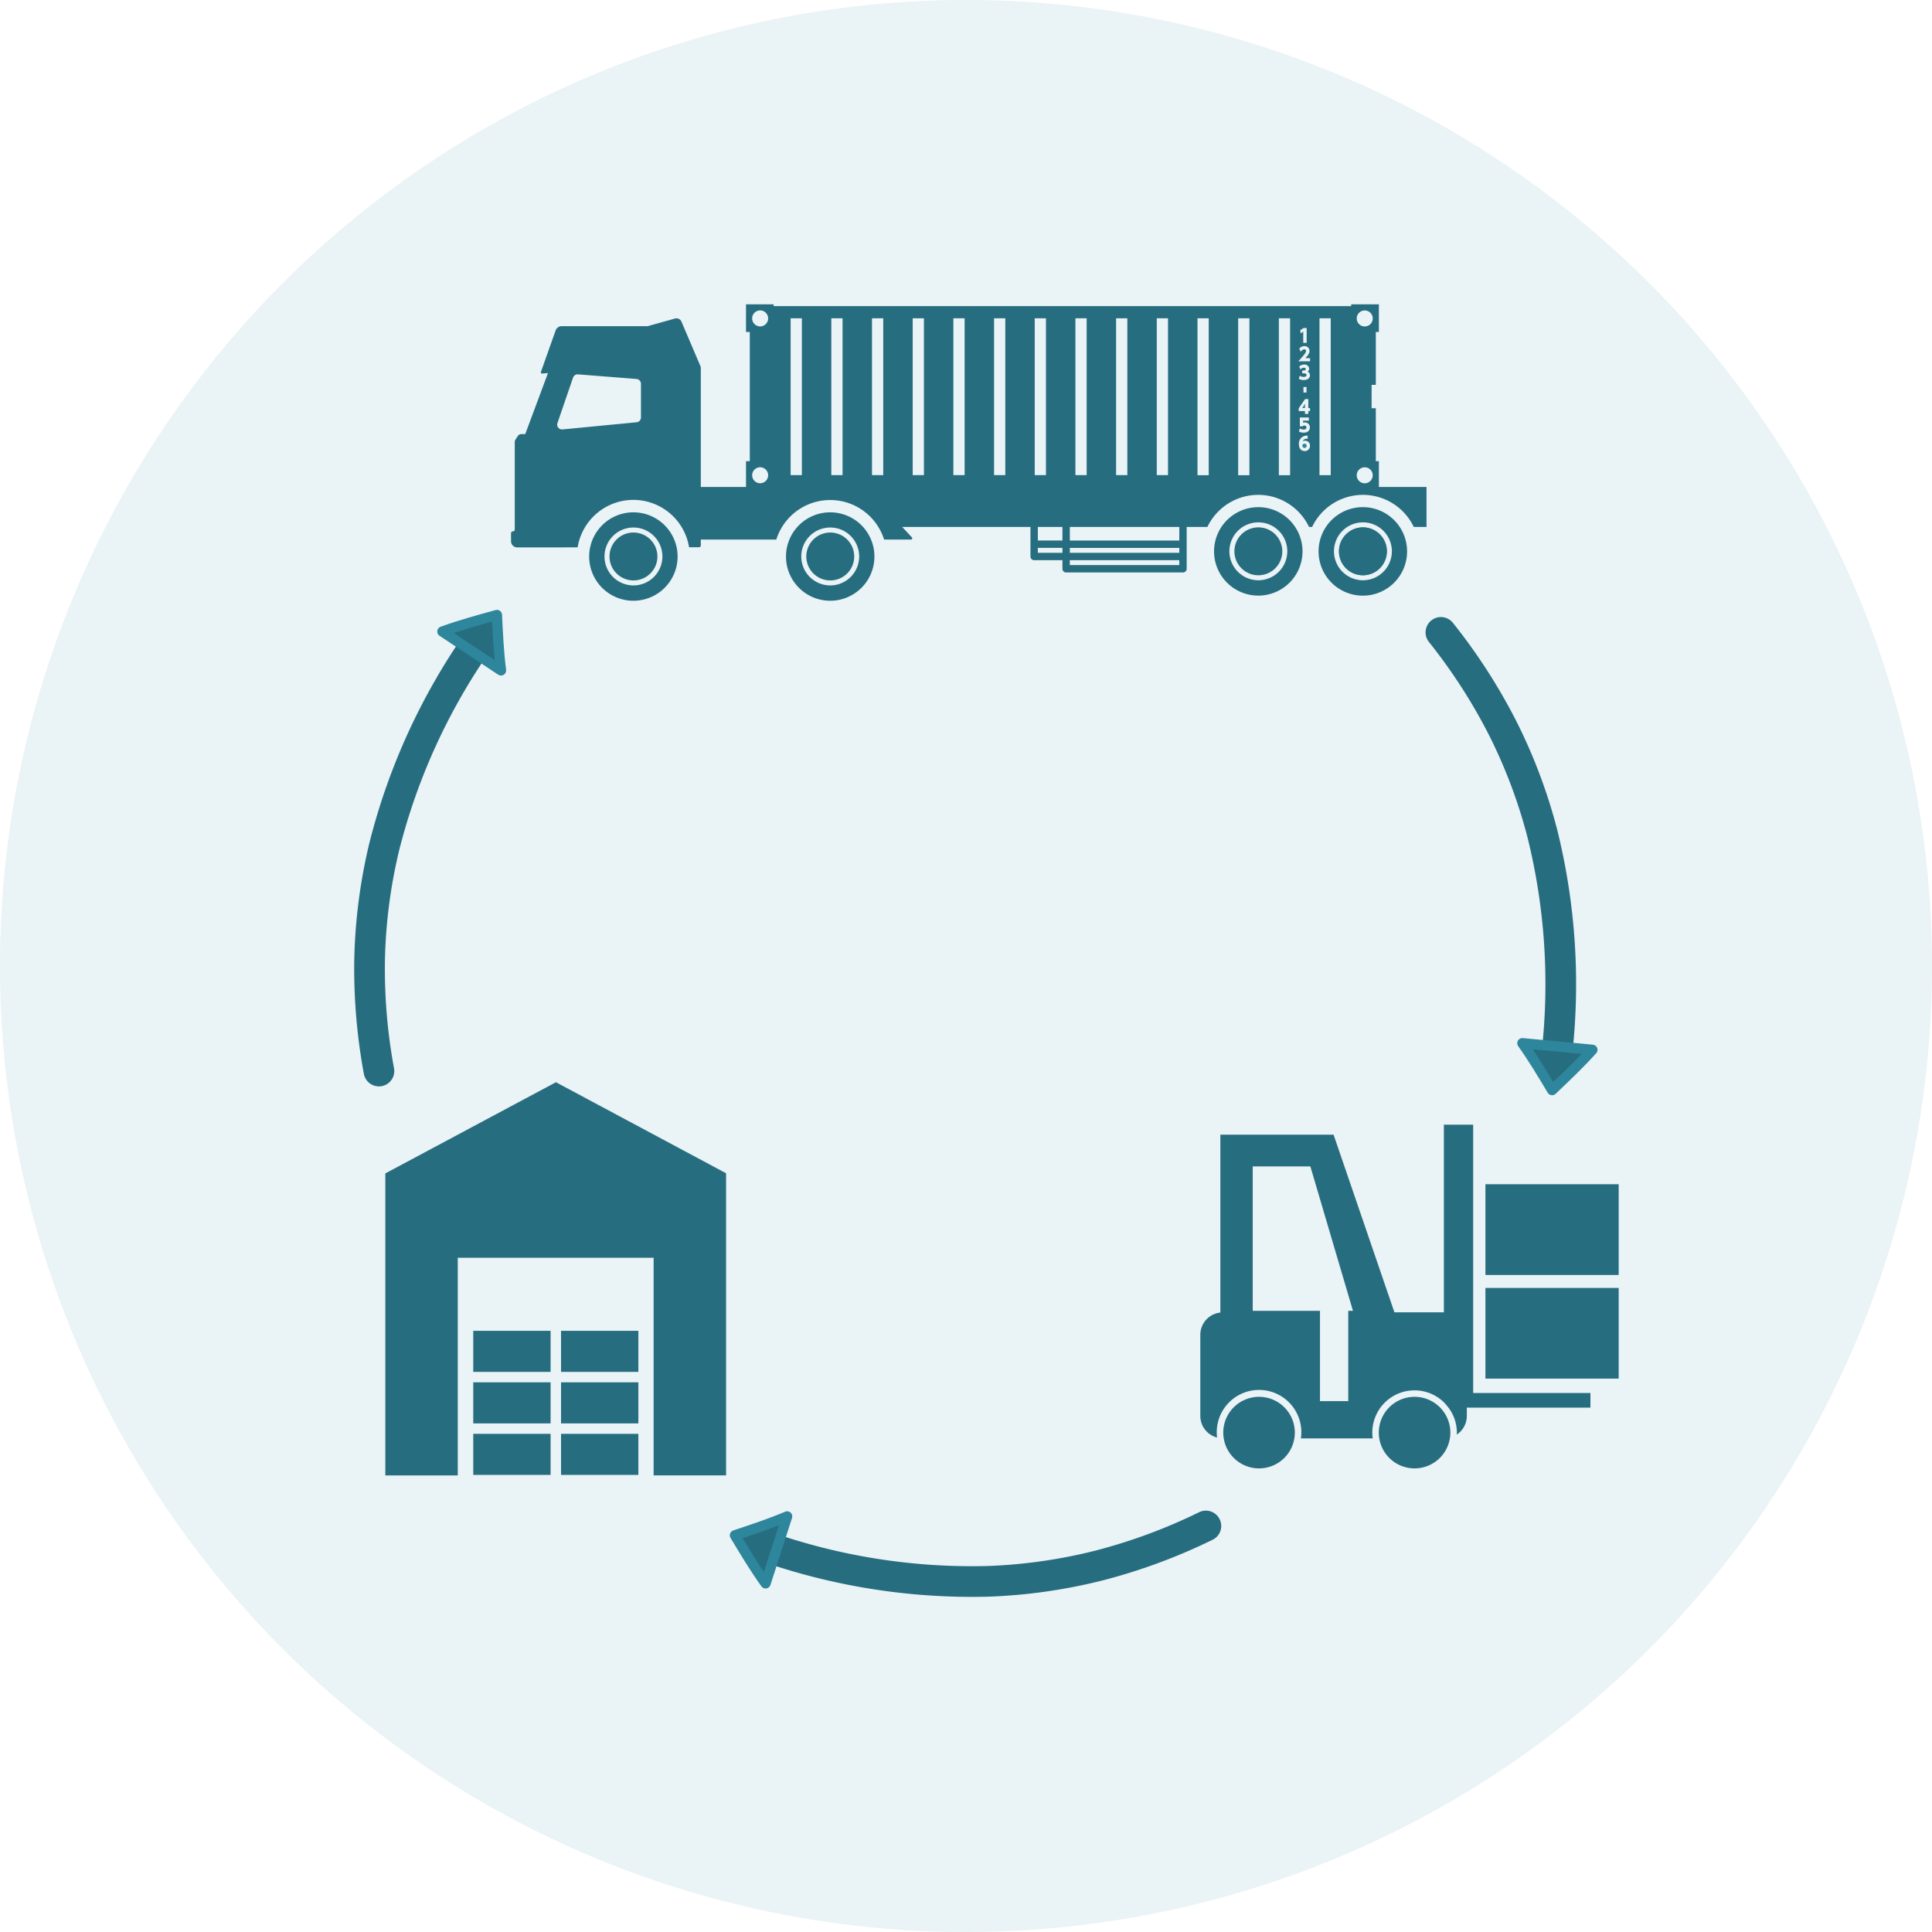
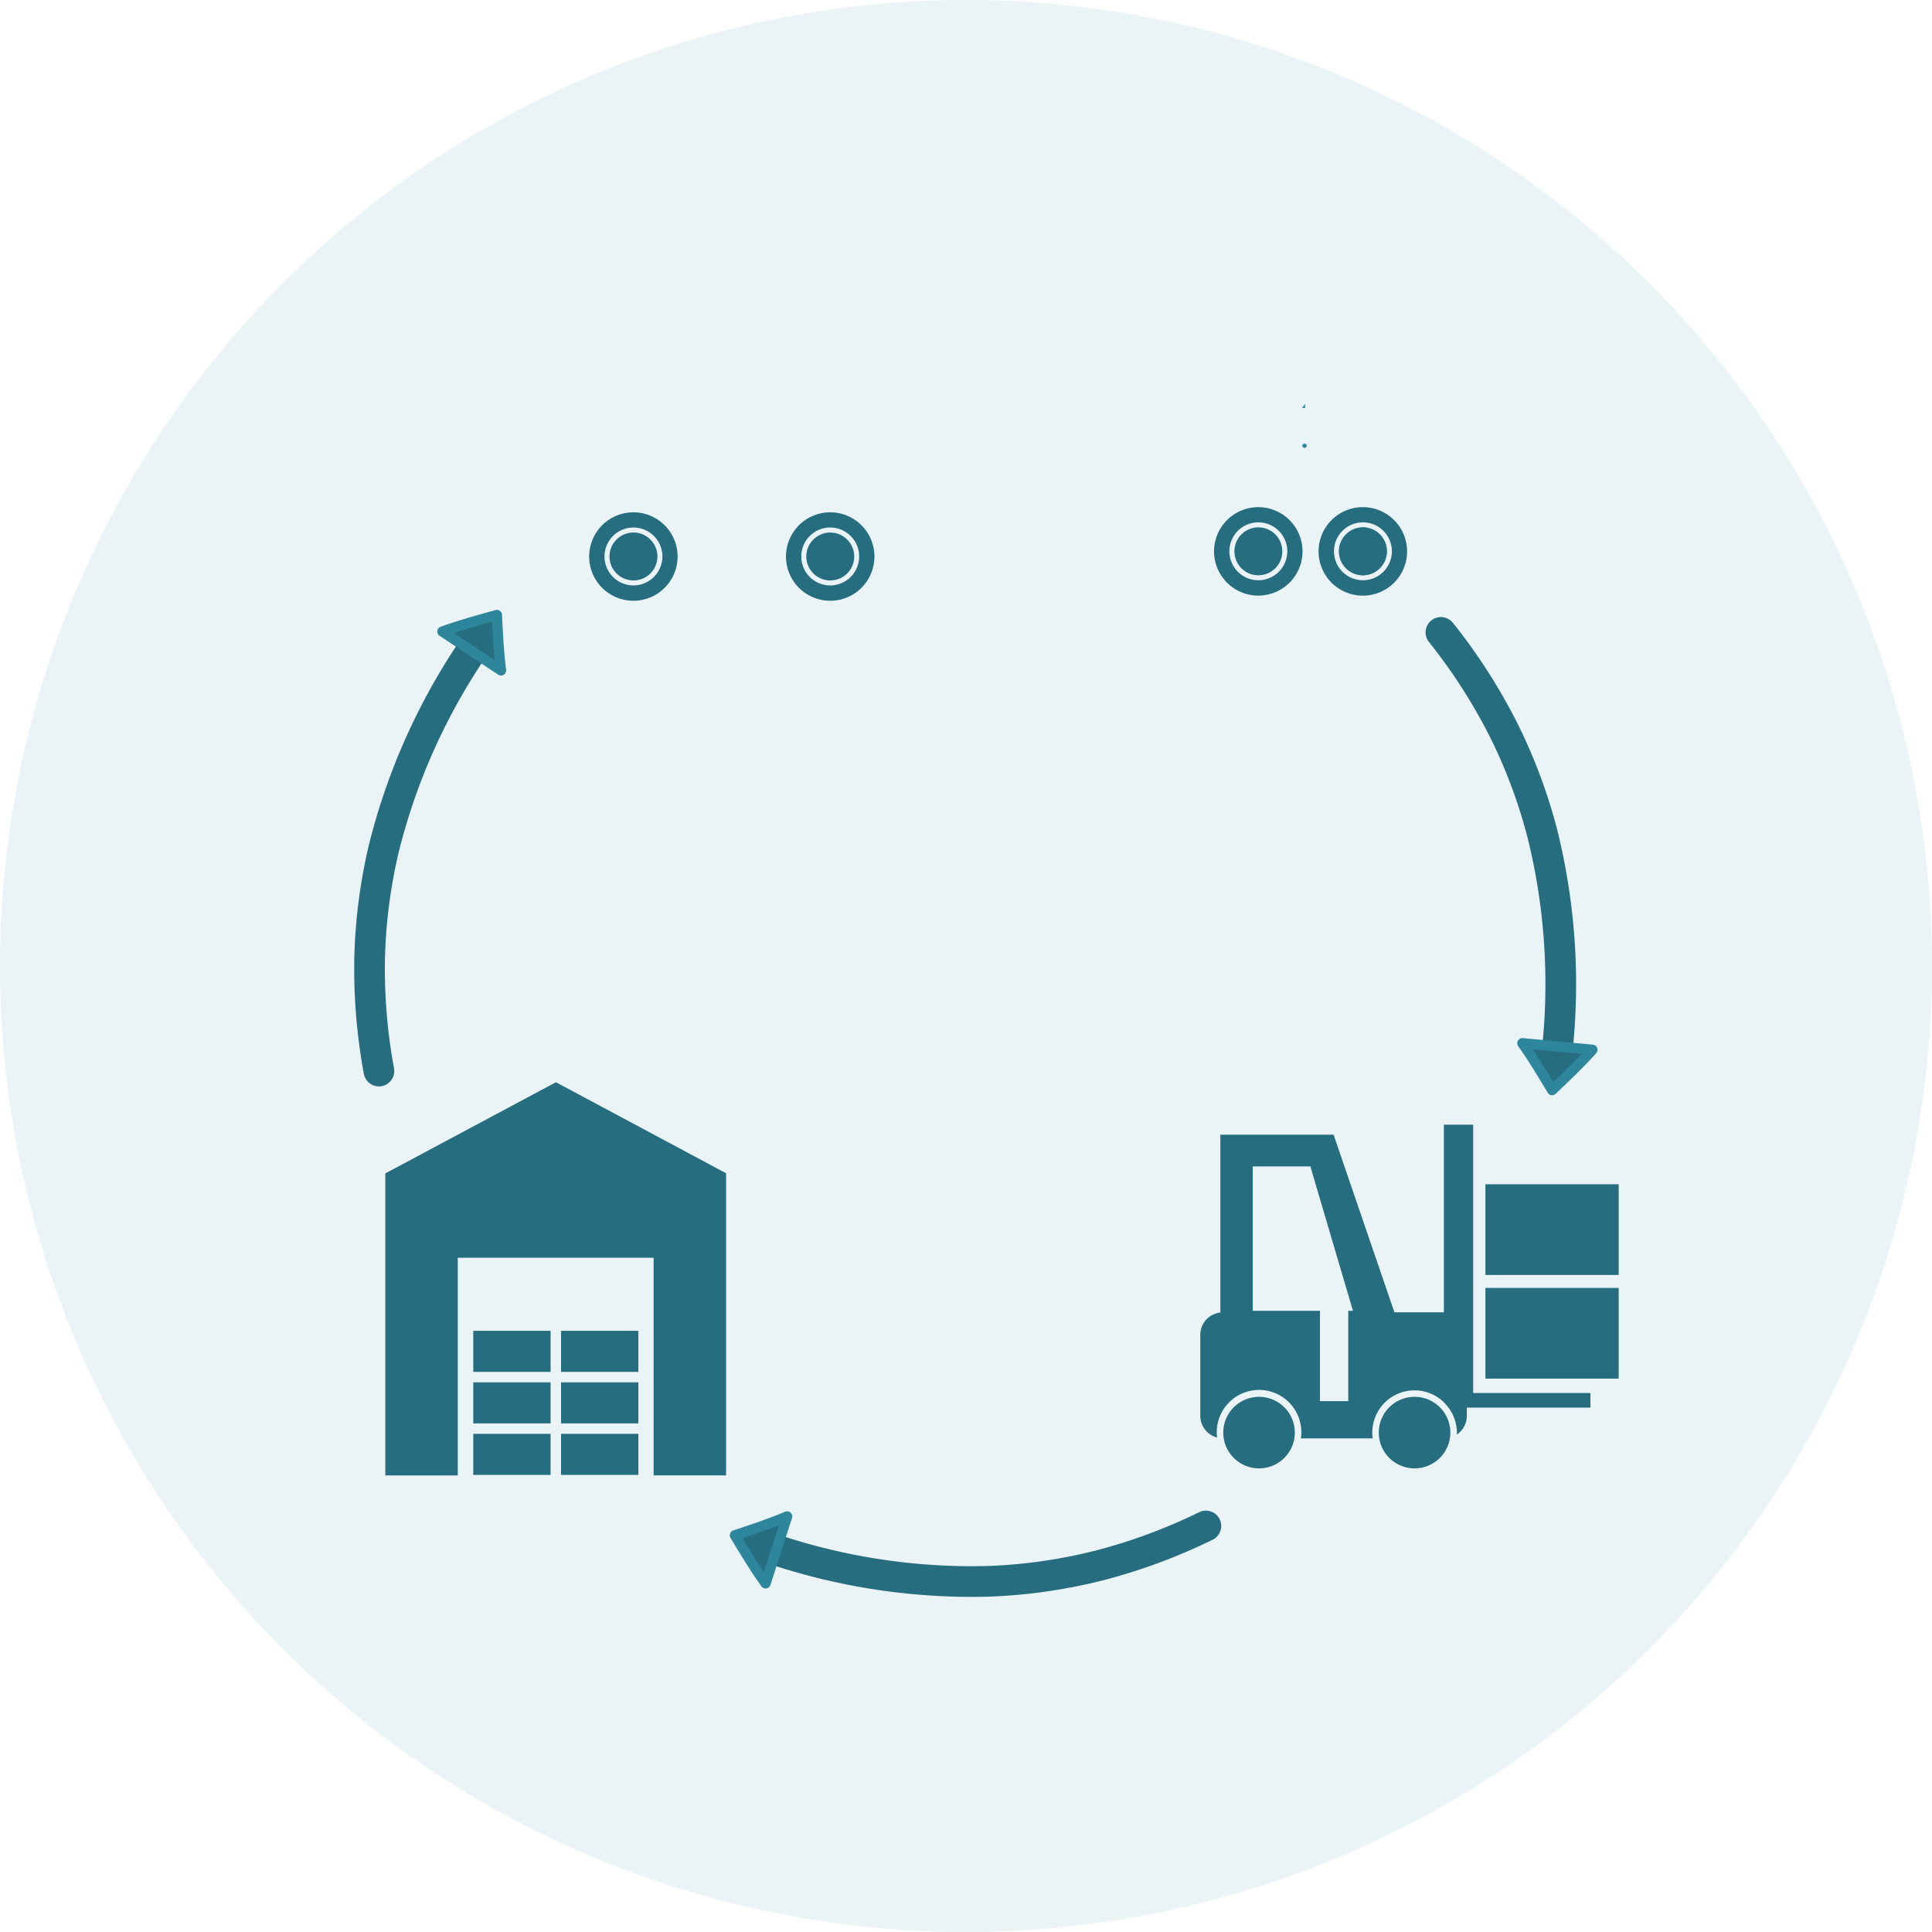
<svg xmlns="http://www.w3.org/2000/svg" width="189" height="189" viewBox="0 0 189 189">
  <defs>
    <clipPath id="clip-path">
      <rect id="長方形_683" data-name="長方形 683" width="123.701" height="126.461" fill="none" />
    </clipPath>
  </defs>
  <g id="グループ_1011" data-name="グループ 1011" transform="translate(-825 -17950)">
    <g id="グループ_812" data-name="グループ 812" transform="translate(859.649 17979.77)" clip-path="url(#clip-path)">
      <path id="パス_885" data-name="パス 885" d="M12.145,32.922A61.149,61.149,0,0,0,2.959,52.986,51.984,51.984,0,0,0,1.511,63.967a55.079,55.079,0,0,0,.909,11.04" fill="none" stroke="#276a7d" stroke-linecap="round" stroke-linejoin="round" stroke-width="3" />
      <path id="パス_886" data-name="パス 886" d="M14.364,35.814c-.231-1.79-.311-3.567-.4-5.421-1.749.482-3.58.979-5.338,1.617Z" fill="#276a7d" />
      <path id="パス_887" data-name="パス 887" d="M14.364,35.814c-.231-1.79-.311-3.567-.4-5.421-1.749.482-3.58.979-5.338,1.617Z" fill="none" stroke="#2e869c" stroke-linecap="round" stroke-linejoin="round" stroke-width="1" />
      <path id="パス_888" data-name="パス 888" d="M117.6,73.784a61.164,61.164,0,0,0-1.37-22.025A51.866,51.866,0,0,0,112.321,41.4a55.064,55.064,0,0,0-6.011-9.305" fill="none" stroke="#276a7d" stroke-linecap="round" stroke-linejoin="round" stroke-width="3" />
      <path id="パス_889" data-name="パス 889" d="M114.276,72.281c1.049,1.469,1.957,3,2.912,4.59,1.315-1.251,2.694-2.553,3.943-3.945Z" fill="#276a7d" />
      <path id="パス_890" data-name="パス 890" d="M114.276,72.281c1.049,1.469,1.957,3,2.912,4.59,1.315-1.251,2.694-2.553,3.943-3.945Z" fill="none" stroke="#2e869c" stroke-linecap="round" stroke-linejoin="round" stroke-width="1" />
      <path id="パス_891" data-name="パス 891" d="M40.168,121.489a61.166,61.166,0,0,0,21.8,3.438,51.915,51.915,0,0,0,10.964-1.566,55.05,55.05,0,0,0,10.386-3.851" fill="none" stroke="#276a7d" stroke-linecap="round" stroke-linejoin="round" stroke-width="3" />
      <path id="パス_892" data-name="パス 892" d="M42.356,118.573c-1.662.705-3.351,1.261-5.112,1.847.935,1.555,1.908,3.184,3,4.705Z" fill="#276a7d" />
      <path id="パス_893" data-name="パス 893" d="M42.356,118.573c-1.662.705-3.351,1.261-5.112,1.847.935,1.555,1.908,3.184,3,4.705Z" fill="none" stroke="#2e869c" stroke-linecap="round" stroke-linejoin="round" stroke-width="1" />
      <path id="パス_894" data-name="パス 894" d="M92.975,13.635a.206.206,0,0,0-.222.191.222.222,0,0,0,.222.225.2.2,0,0,0,.2-.214.183.183,0,0,0-.2-.2" fill="#2e869c" />
      <path id="パス_895" data-name="パス 895" d="M93.018,10.149V9.73l-.28.419Z" fill="#2e869c" />
-       <path id="パス_896" data-name="パス 896" d="M100.241,17.869V15.342h-.3V10.168h-.411V7.881h.411V2.707h.3V0H97.533V.18h-56.5V0H38.33V2.707H38.7V15.342H38.33v2.527H33.908V6.174L33.893,6.1,32.018,1.7a.54.54,0,0,0-.642-.308l-2.632.737-.048.007h-8.39a.633.633,0,0,0-.6.421L18.266,6.615a.12.12,0,0,0,.122.16l.286-.023.283-.023-2.224,5.966-.119,0-.006,0h-.252a.418.418,0,0,0-.351.191l-.229.351a.433.433,0,0,0-.068.232v8.556c0,.094-.071.194-.165.185a.18.18,0,0,0-.2.18v.782a.61.61,0,0,0,.61.61l5.907-.006a5.521,5.521,0,0,1,10.9-.011h.967a.18.18,0,0,0,.181-.18v-.571h7.385a5.528,5.528,0,0,1,10.546,0h2.63a.127.127,0,0,0,.093-.212l-.95-1.022H66.157v2.888a.361.361,0,0,0,.361.361l.015,0,.015,0h2.737v.842a.361.361,0,0,0,.361.361l.015,0,.015,0H81.048l.015,0,.015,0a.361.361,0,0,0,.361-.361V21.78h2.027a5.507,5.507,0,0,1,9.944,0h.3a5.507,5.507,0,0,1,9.944,0H104.9V17.869Zm-72.187-6.8a.472.472,0,0,1-.427.47l-7.25.7a.472.472,0,0,1-.492-.623L21.41,7.17a.473.473,0,0,1,.484-.318l5.724.451a.472.472,0,0,1,.436.471Zm11.66,6.435a.782.782,0,1,1,.782-.782.782.782,0,0,1-.782.782m0-15.342a.783.783,0,1,1,.782-.782.782.782,0,0,1-.782.782m4.081,14.545h-1.1V1.369h1.1Zm3.98,0h-1.1V1.369h1.1Zm3.98,0h-1.1V1.369h1.1Zm3.981,0h-1.1V1.369h1.1Zm3.98,0h-1.1V1.369h1.1Zm3.98,0h-1.1V1.369h1.1ZM66.573,1.369h1.1V16.711h-1.1Zm2.712,22.938H66.879v-.481h2.406Zm0-1.2H66.879V21.779h2.406ZM78.514,1.369h1.1V16.711h-1.1Zm-3.98,0h1.1V16.711h-1.1Zm-3.98,0h1.1V16.711h-1.1ZM80.717,25.51H70.008v-.481H80.717Zm0-1.2H70.008v-.481H80.717Zm0-1.2H70.008V21.779H80.717Zm2.88-6.392h-1.1V1.369h1.1Zm3.98,0h-1.1V1.369h1.1Zm5.3-14.4h.3V3.767h-.335v-1.1l-.252.177-.042-.306Zm-1.32,14.4h-1.1V1.369h1.1ZM92.948,4.4a.441.441,0,0,0-.346.249l-.148-.312a.6.6,0,0,1,.5-.244.459.459,0,0,1,.5.47c0,.232-.124.394-.4.706h.454v.305H92.36c.58-.63.757-.858.757-1a.162.162,0,0,0-.169-.173m-.06,3.008a.907.907,0,0,1-.481-.125l.094-.3a.644.644,0,0,0,.389.116c.115,0,.274-.036.274-.19,0-.066-.045-.158-.247-.158h-.176V6.478h.15c.139,0,.195-.069.195-.145,0-.107-.112-.133-.166-.133a.465.465,0,0,0-.351.168l-.117-.287a.712.712,0,0,1,.481-.186.432.432,0,0,1,.487.41.314.314,0,0,1-.15.279.389.389,0,0,1,.229.361c0,.22-.163.46-.611.46m.275,1.224h-.3V8.093h.3Zm-.181,5.727c-.281,0-.564-.194-.564-.662a.768.768,0,0,1,.733-.847c.045,0,.1,0,.124.005v.307a.78.78,0,0,0-.1-.007.392.392,0,0,0-.382.25.447.447,0,0,1,.229-.06.479.479,0,0,1,.48.5.507.507,0,0,1-.523.517m-.025-2.5a.208.208,0,0,0-.171.078h-.273V11.07h.881v.307h-.561v.2a.625.625,0,0,1,.15-.019.479.479,0,0,1,.512.486c0,.241-.156.511-.6.511a1.014,1.014,0,0,1-.469-.11l.08-.305a.721.721,0,0,0,.385.109c.034,0,.267,0,.267-.2a.186.186,0,0,0-.205-.186m.557-1.417h-.169v.276h-.328v-.276h-.61V10.17l.621-.9h.317v.883h.169Zm2.024,6.268h-1.1V1.369h1.1ZM98.857.6a.783.783,0,1,1-.782.783A.783.783,0,0,1,98.857.6m0,16.907a.782.782,0,1,1,.782-.782.782.782,0,0,1-.782.782" fill="#276a7d" />
      <path id="パス_897" data-name="パス 897" d="M27.32,22.325a2.343,2.343,0,1,0,2.343,2.343,2.346,2.346,0,0,0-2.343-2.343" fill="#276a7d" />
      <path id="パス_898" data-name="パス 898" d="M46.573,22.325a2.343,2.343,0,1,0,2.343,2.343,2.346,2.346,0,0,0-2.343-2.343" fill="#276a7d" />
      <path id="パス_899" data-name="パス 899" d="M46.566,20.349a4.325,4.325,0,1,0,4.326,4.325,4.325,4.325,0,0,0-4.326-4.325m.007,7.15A2.832,2.832,0,1,1,49.4,24.668,2.834,2.834,0,0,1,46.573,27.5" fill="#276a7d" />
      <path id="パス_900" data-name="パス 900" d="M103,24.169A4.329,4.329,0,1,0,98.673,28.5,4.325,4.325,0,0,0,103,24.169m-4.319,2.825a2.832,2.832,0,1,1,2.832-2.831,2.834,2.834,0,0,1-2.832,2.831" fill="#276a7d" />
      <path id="パス_901" data-name="パス 901" d="M98.679,21.82a2.343,2.343,0,1,0,2.344,2.343,2.346,2.346,0,0,0-2.344-2.343" fill="#2e869c" />
      <path id="パス_902" data-name="パス 902" d="M98.673,28.5h0a4.33,4.33,0,0,1-.873-.088,4.33,4.33,0,0,0,.873.088" fill="#dceaed" />
      <path id="パス_903" data-name="パス 903" d="M98.679,26.506a2.343,2.343,0,1,1,2.344-2.343,2.346,2.346,0,0,1-2.344,2.343" fill="#276a7d" />
      <path id="パス_904" data-name="パス 904" d="M88.451,21.82a2.343,2.343,0,1,0,2.343,2.343,2.346,2.346,0,0,0-2.343-2.343" fill="#276a7d" />
      <path id="パス_905" data-name="パス 905" d="M92.77,24.169a4.321,4.321,0,0,0-1.907-3.586,4.306,4.306,0,0,0-2.419-.739,4.326,4.326,0,1,0,4.326,4.325m-4.319,2.825a2.832,2.832,0,1,1,2.831-2.831,2.834,2.834,0,0,1-2.831,2.831" fill="#276a7d" />
      <path id="パス_906" data-name="パス 906" d="M27.313,20.349a4.325,4.325,0,1,0,4.325,4.325,4.325,4.325,0,0,0-4.325-4.325m.007,7.15a2.832,2.832,0,1,1,2.831-2.831A2.834,2.834,0,0,1,27.32,27.5" fill="#276a7d" />
      <path id="パス_907" data-name="パス 907" d="M109.465,80.251H106.6V98.608h-4.839L95.809,81.232H84.735v17.4a2.19,2.19,0,0,0-1.962,2.174v7.937a2.193,2.193,0,0,0,1.638,2.117,4.235,4.235,0,0,1-.03-.48,4.138,4.138,0,1,1,8.232.56h7.025a4.128,4.128,0,0,1,6.965-3.53l.27.307c.036.043.072.085.107.129l.07.085a4.1,4.1,0,0,1,.821,2.449c0,.065-.007.129-.01.193a2.195,2.195,0,0,0,.983-1.83v-.812h12.092V106.5H109.465ZM97.252,107.3H94.479V98.462H87.9V84.337h5.639l4.167,14.125h-.459V107.3Z" fill="#276a7d" />
      <path id="パス_908" data-name="パス 908" d="M103.733,106.876a3.5,3.5,0,1,0,3.5,3.5,3.5,3.5,0,0,0-3.5-3.5" fill="#276a7d" />
      <rect id="長方形_675" data-name="長方形 675" width="13.037" height="8.872" transform="translate(110.664 86.081)" fill="#276a7d" />
      <rect id="長方形_676" data-name="長方形 676" width="13.037" height="8.873" transform="translate(110.664 96.223)" fill="#276a7d" />
      <path id="パス_909" data-name="パス 909" d="M88.518,106.876a3.5,3.5,0,1,0,3.5,3.5,3.5,3.5,0,0,0-3.5-3.5" fill="#276a7d" />
      <path id="パス_910" data-name="パス 910" d="M19.735,76.1,3.086,85h-.04v29.563h7.087V93.272H29.294v21.287h7.087V85.006Z" fill="#276a7d" />
      <rect id="長方形_677" data-name="長方形 677" width="7.565" height="4.018" transform="translate(20.235 110.496)" fill="#276a7d" />
      <rect id="長方形_678" data-name="長方形 678" width="7.565" height="4.018" transform="translate(11.648 110.496)" fill="#276a7d" />
      <rect id="長方形_679" data-name="長方形 679" width="7.565" height="4.018" transform="translate(11.648 100.418)" fill="#276a7d" />
      <rect id="長方形_680" data-name="長方形 680" width="7.565" height="4.018" transform="translate(20.235 100.418)" fill="#276a7d" />
      <rect id="長方形_681" data-name="長方形 681" width="7.565" height="4.018" transform="translate(11.648 105.457)" fill="#276a7d" />
      <rect id="長方形_682" data-name="長方形 682" width="7.565" height="4.018" transform="translate(20.235 105.457)" fill="#276a7d" />
    </g>
    <path id="パス_536" data-name="パス 536" d="M94.5,0A94.5,94.5,0,1,1,0,94.5,94.5,94.5,0,0,1,94.5,0Z" transform="translate(825 17950)" fill="rgba(48,133,154,0.1)" />
  </g>
</svg>